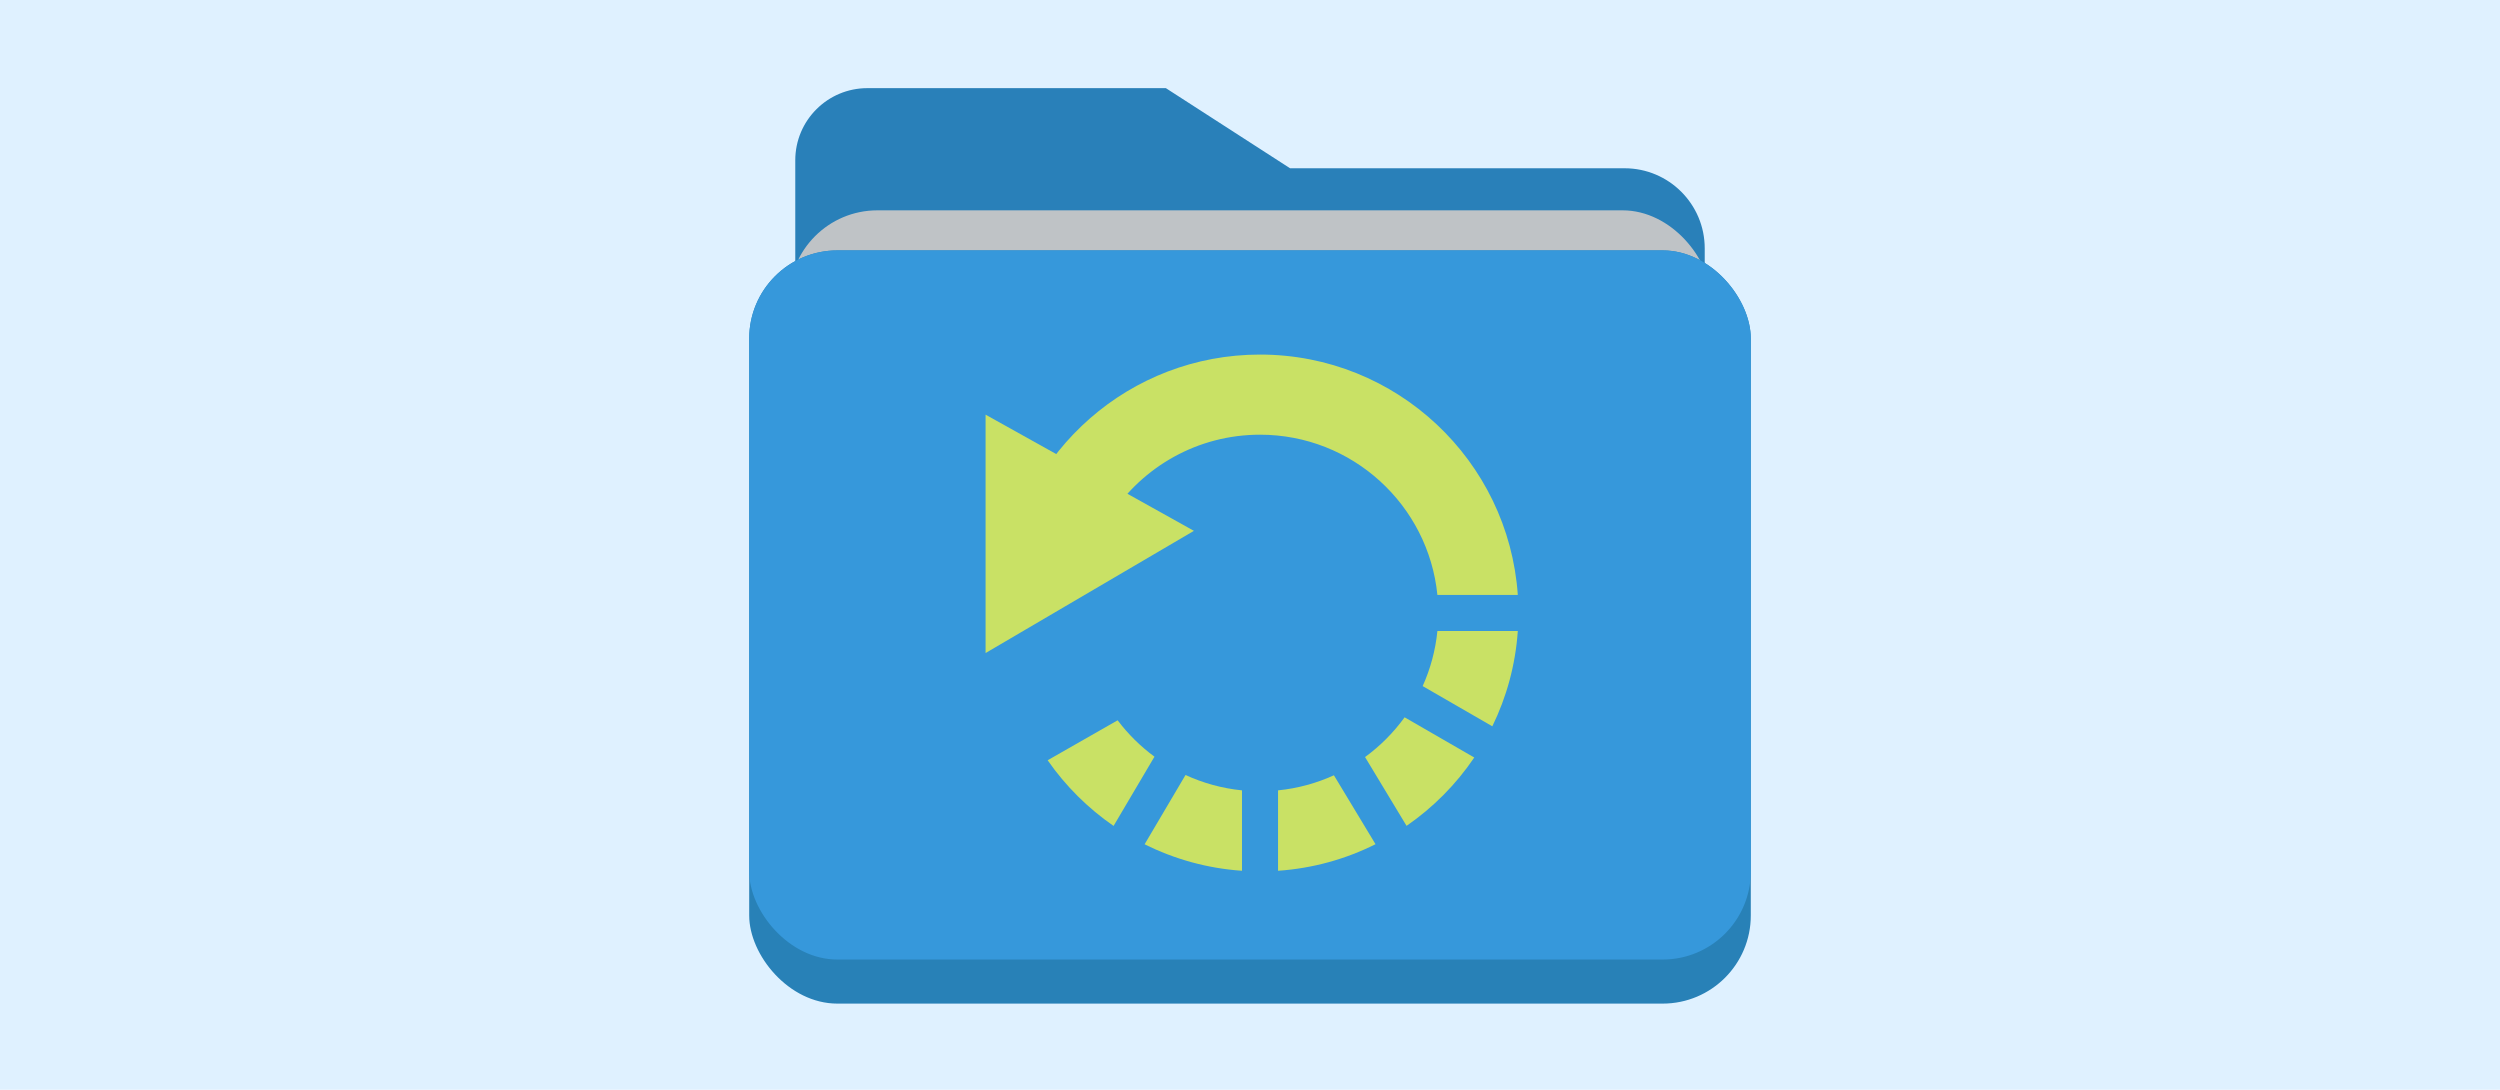
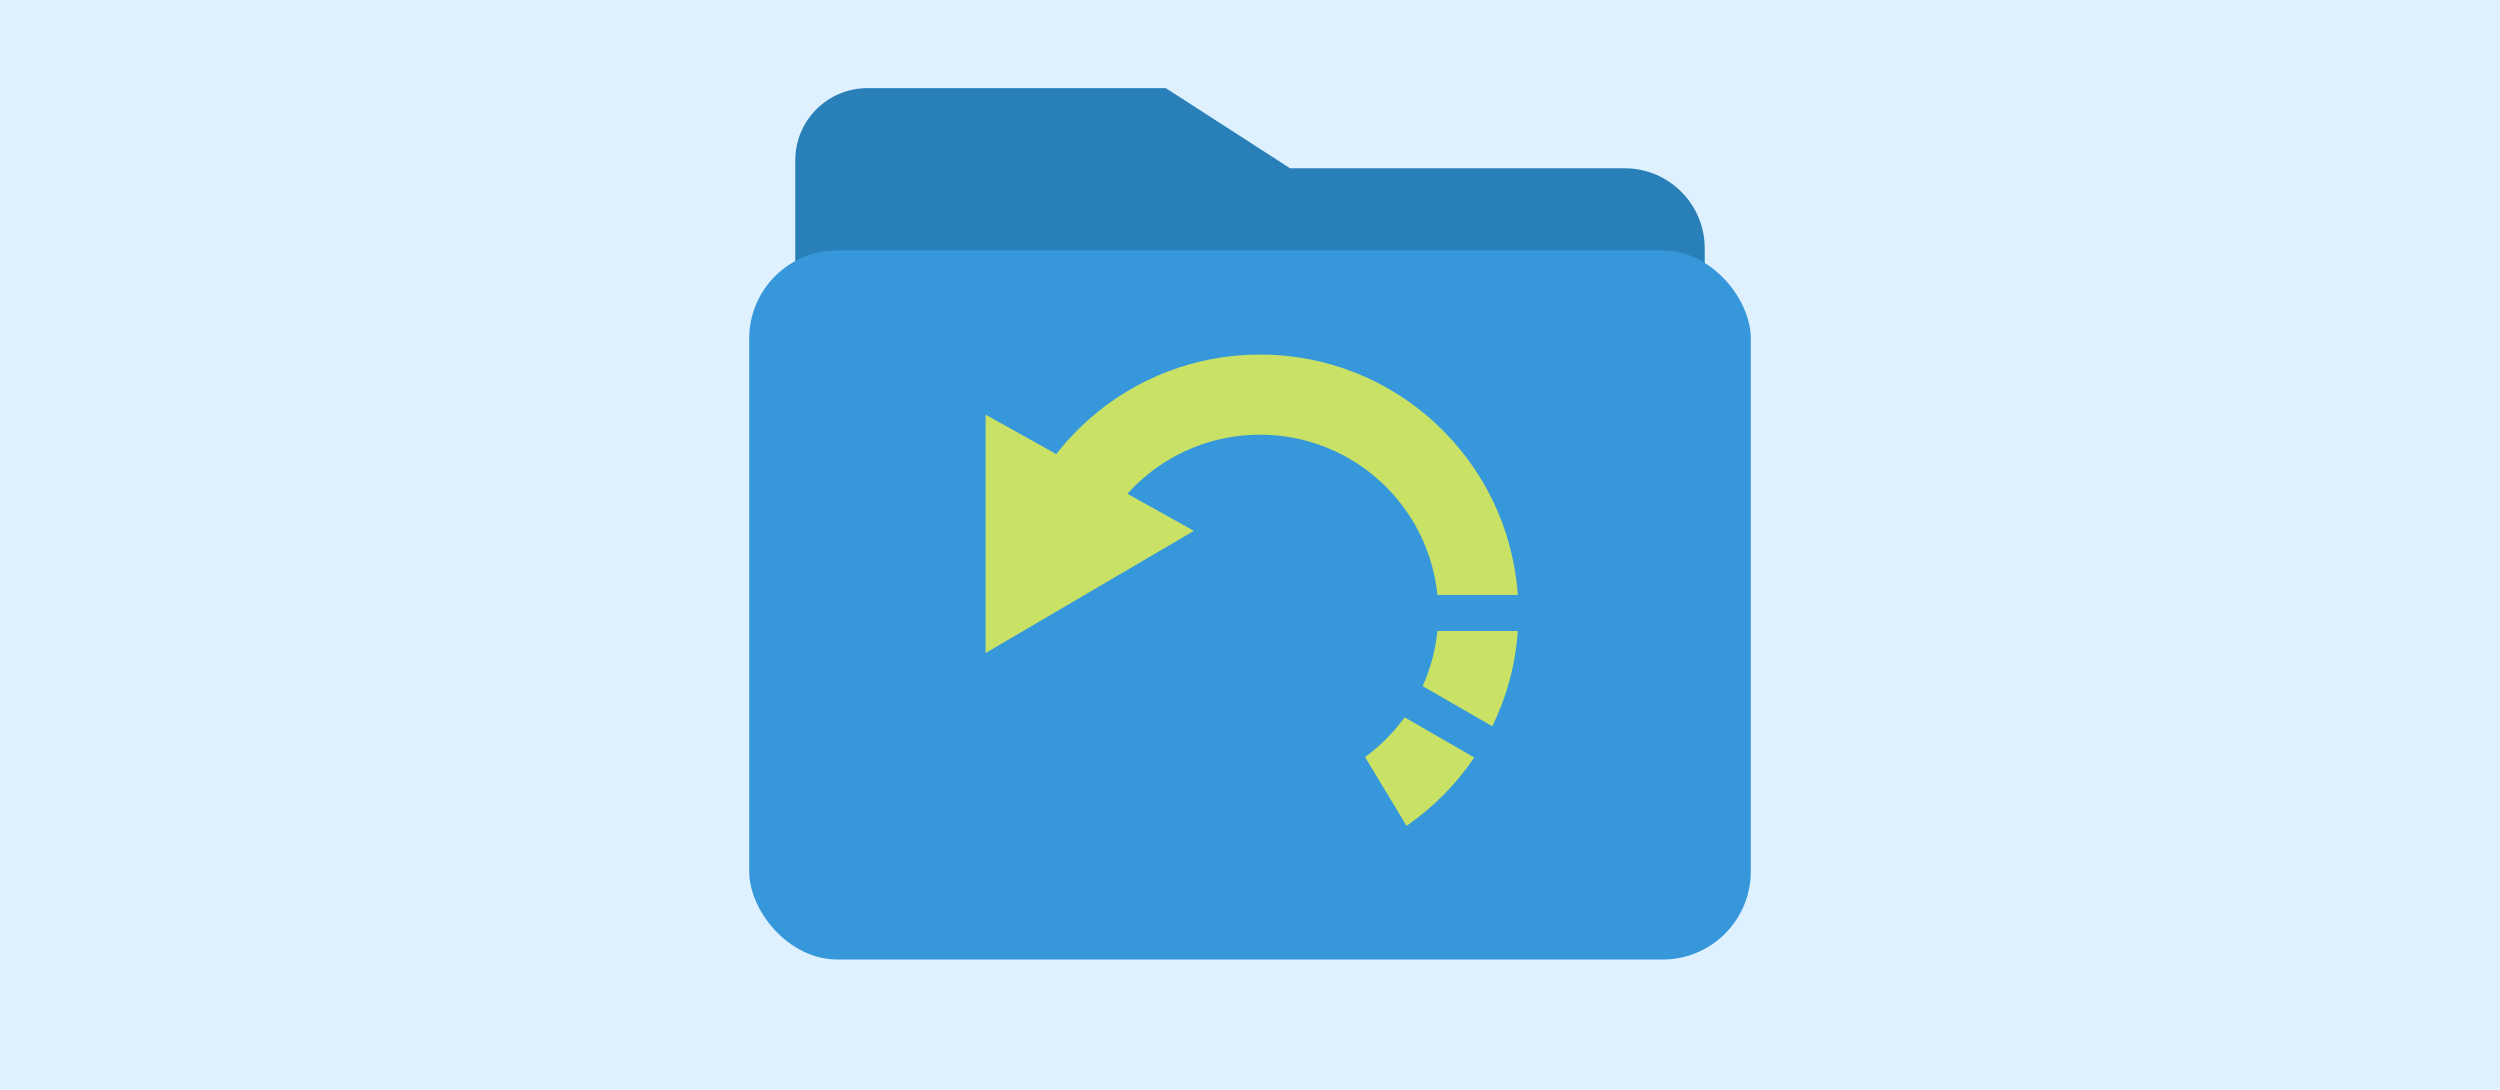
<svg xmlns="http://www.w3.org/2000/svg" width="624" height="272" viewBox="0 0 624 272" fill="none">
  <rect width="624" height="272" fill="#DFF1FF" />
  <path d="M198.5 40V78.5H425.5V62C425.5 50.954 416.546 42 405.5 42H322L291 22H216.506C206.565 22 198.5 30.059 198.5 40Z" fill="#2980B9" />
-   <rect x="197" y="52.5" width="230" height="113" rx="22" fill="#BFC3C6" />
-   <rect x="187" y="62.5" width="250" height="188" rx="22" fill="#2881B7" />
  <rect x="187" y="62.5" width="250" height="177" rx="22" fill="#3698DB" />
-   <path d="M310 197.275V217.345C301.313 216.747 293.1 214.428 285.697 210.728L295.905 193.441C300.269 195.45 305.013 196.774 310 197.275Z" fill="#C9E165" />
-   <path d="M261.493 189.759C265.943 196.164 271.524 201.724 277.948 206.15L288.154 188.867C284.668 186.302 281.569 183.24 278.962 179.787L261.493 189.759Z" fill="#C9E165" />
  <path d="M250.65 143.809L277.27 128.615C285.221 116.5 298.926 108.5 314.5 108.5C337.558 108.5 356.519 126.037 358.775 148.5H378.845C376.535 114.977 348.61 88.5 314.5 88.5C281.998 88.5 255.111 112.54 250.65 143.809Z" fill="#C9E165" />
  <path d="M358.775 157.5C358.288 162.356 357.02 166.981 355.098 171.249L372.483 181.286C376.035 174.019 378.261 165.985 378.845 157.5H358.775Z" fill="#C9E165" />
  <path d="M350.59 179.039C347.841 182.843 344.504 186.196 340.714 188.963L351.077 206.133C357.717 201.553 363.457 195.761 367.975 189.076L350.59 179.039Z" fill="#C9E165" />
-   <path d="M332.945 193.509C328.623 195.48 323.93 196.78 319 197.275V217.345C327.697 216.746 335.92 214.423 343.33 210.714L332.945 193.509Z" fill="#C9E165" />
  <path d="M246 103.5V163L298 132.5L246 103.5Z" fill="#C9E165" />
</svg>